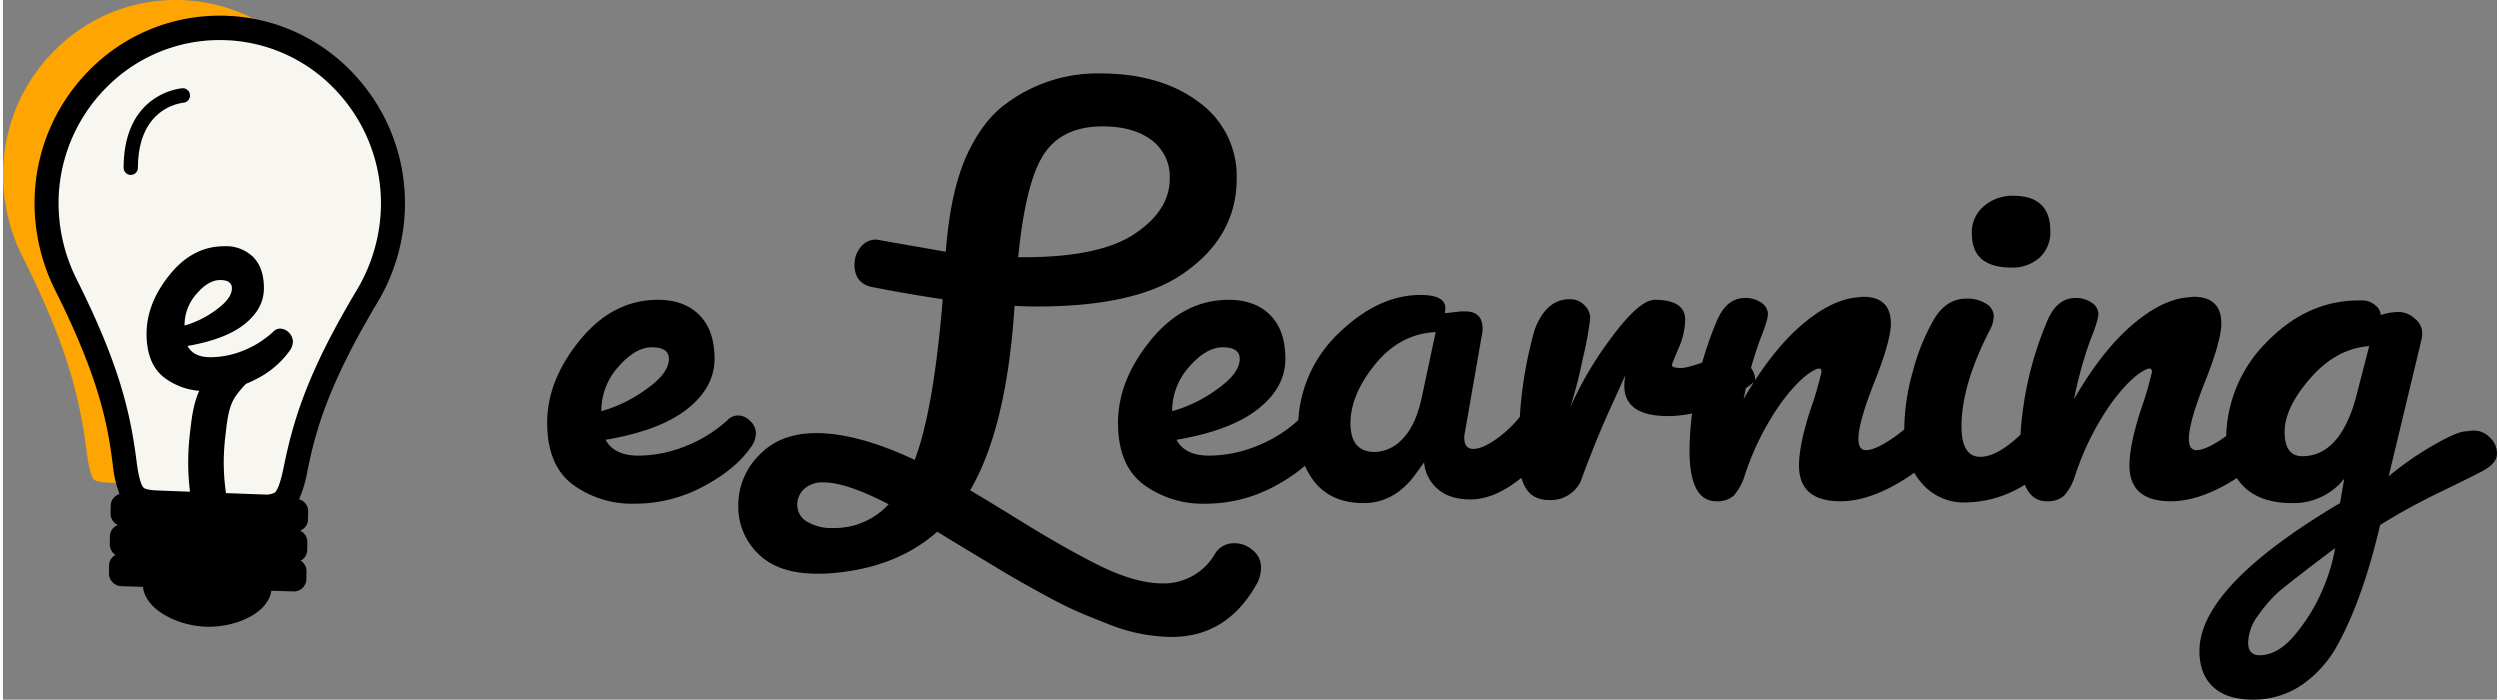
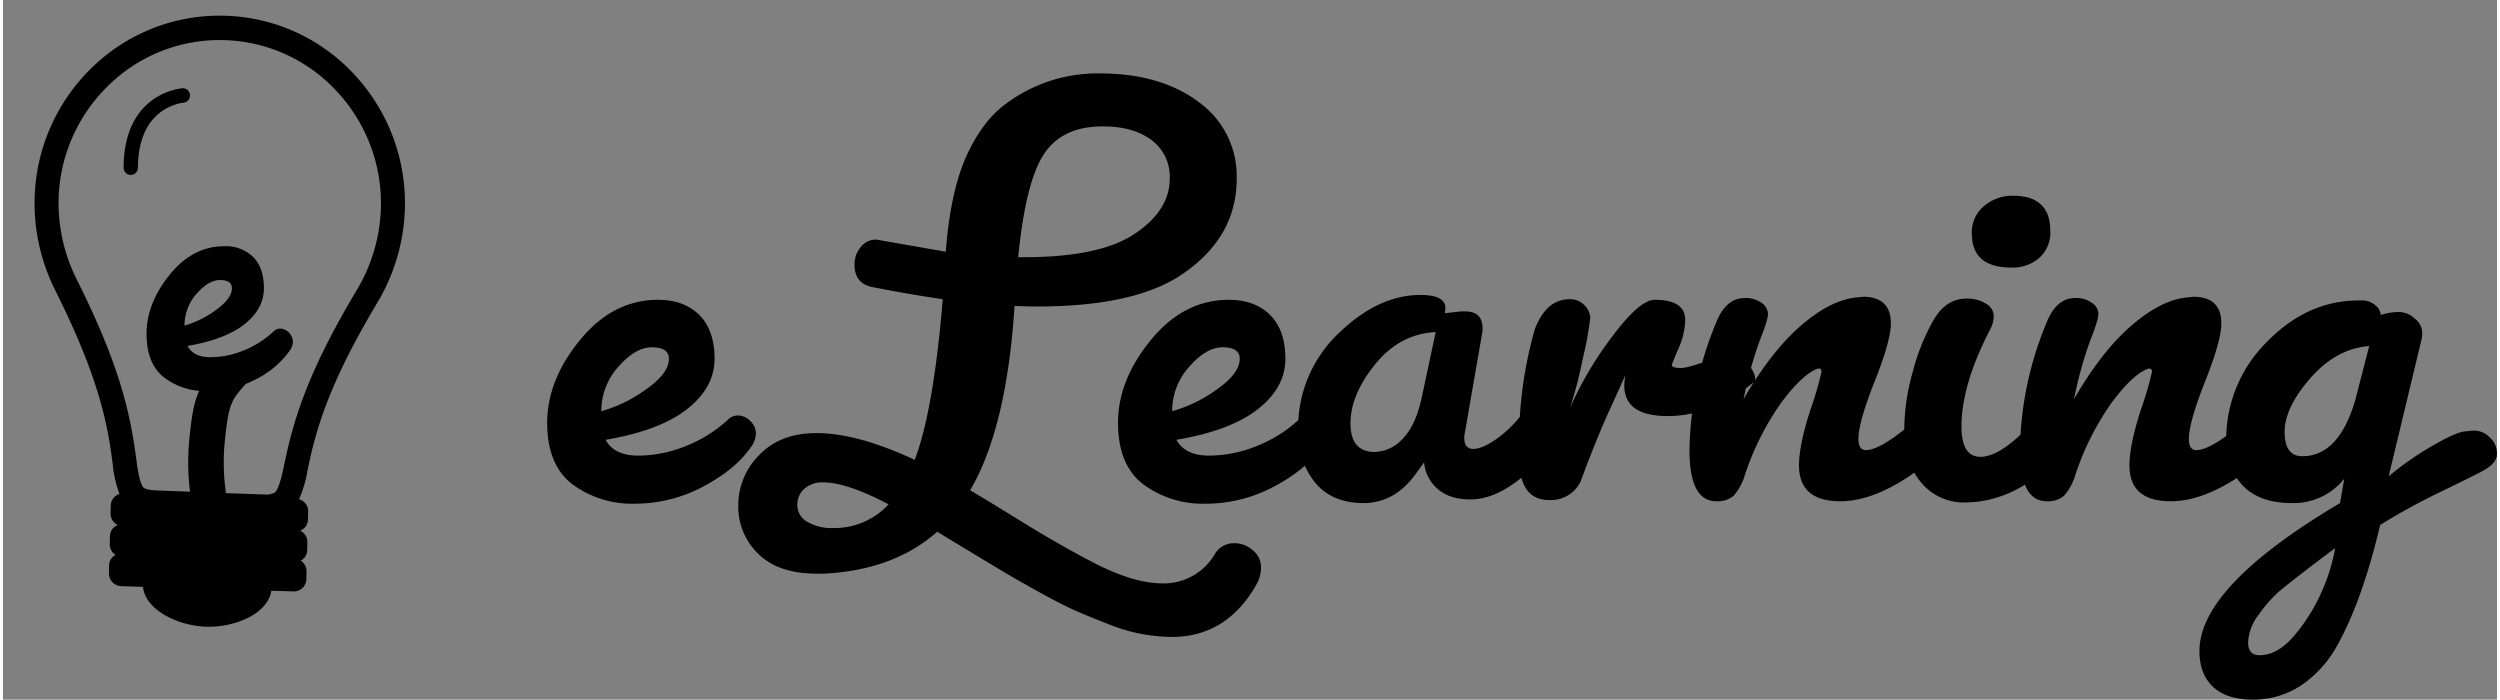
<svg xmlns="http://www.w3.org/2000/svg" width="561px" height="157px" viewBox="0 0 561.458 157.505" aria-hidden="true">
  <rect x="0" y="0" width="561.458" height="157.505" fill="#808080" stroke="none" />
  <defs>
    <linearGradient class="cerosgradient" data-cerosgradient="true" id="CerosGradient_id4cede292b" gradientUnits="userSpaceOnUse" x1="50%" y1="100%" x2="50%" y2="0%">
      <stop offset="0%" stop-color="#d1d1d1" />
      <stop offset="100%" stop-color="#d1d1d1" />
    </linearGradient>
    <linearGradient />
  </defs>
  <g id="Group_40061856668961d3" data-name="Group 400" transform="translate(-381.027 -87.931)">
-     <path id="Path_64861856668961d3" data-name="Path 648" d="M78.647,27.806A38.386,38.386,0,0,0,51.6,15.188c-.486-.018-.983-.026-1.469-.026A38.368,38.368,0,0,0,23.213,26.2a39.576,39.576,0,0,0-11.922,26.99,41.092,41.092,0,0,0,4.493,19.982c9.8,19.634,12.738,31.222,14.3,43.553.545,4.318,1.2,5.844,1.64,6.361.363.421,1.53.671,3.47.743l7.792.3h0l8.682.33h0l2.62.1.4.016h0l5.3.2c.3.01.586.018.85.018,1.438,0,2.334-.169,2.664-.5.484-.484,1.239-1.952,2.106-6.22,2.459-12.184,6.236-23.517,17.457-42.353a40.932,40.932,0,0,0,5.944-19.581A39.594,39.594,0,0,0,78.647,27.806Z" transform="translate(369.763 72.769)" fill="#ffa502" />
-     <path id="Path_64961856668961d3" data-name="Path 649" d="M81.581,30.108a37.566,37.566,0,0,0-26.472-12.35c-.479-.018-.962-.029-1.441-.029A37.563,37.563,0,0,0,27.316,28.538,38.755,38.755,0,0,0,15.645,54.959a40.205,40.205,0,0,0,4.4,19.561c9.6,19.22,12.47,30.564,13.995,42.636.535,4.229,1.169,5.721,1.607,6.228.356.411,1.5.655,3.4.728l7.628.289h0l8.5.322h0l2.564.1.4.016h0l5.192.195c.294.013.573.018.834.018a4.287,4.287,0,0,0,2.6-.486c.473-.473,1.213-1.911,2.06-6.09,2.408-11.924,6.106-23.021,17.091-41.458a40.092,40.092,0,0,0,5.822-19.171A38.758,38.758,0,0,0,81.581,30.108Z" transform="translate(376.551 76.876)" fill="#f8f6f0" />
    <path id="Path_65061856668961d3" data-name="Path 650" d="M35.38,26.06c-1.712.205-10.249,1.872-10.284,14.63a1.619,1.619,0,0,1-1.615,1.63,1.552,1.552,0,0,1-.865-.255,1.643,1.643,0,0,1-.74-1.383C21.918,25.163,32.819,23.073,35,22.813a1.634,1.634,0,0,1,.376,3.247Z" transform="translate(386.307 84.988)" />
    <path id="Path_65661856668961d3" data-name="Path 656" d="M86.3,30.061A41.159,41.159,0,0,0,57.288,16.547c-.525-.018-1.057-.029-1.581-.029A41.132,41.132,0,0,0,26.836,28.34,42.453,42.453,0,0,0,14.067,57.293,43.86,43.86,0,0,0,18.84,78.624c9.75,19.524,11.671,29.9,12.8,38.861a25.762,25.762,0,0,0,1.538,6.727,2.747,2.747,0,0,0-1.978,2.553l-.036,1.848a2.807,2.807,0,0,0,1.635,2.571,2.744,2.744,0,0,0-1.784,2.49l-.038,1.848a2.791,2.791,0,0,0,1.308,2.386,2.717,2.717,0,0,0-1.459,2.337l-.036,1.848a2.875,2.875,0,0,0,2.84,2.862l4.826.148c.525,5.17,7.8,8.781,14.274,8.976s13.887-2.963,14.617-8.1l4.934.151a2.8,2.8,0,0,0,2.953-2.685l.036-1.848a2.773,2.773,0,0,0-1.308-2.386,2.718,2.718,0,0,0,1.459-2.337l.038-1.848a2.818,2.818,0,0,0-1.635-2.573,2.731,2.731,0,0,0,1.781-2.488l.038-1.848a2.834,2.834,0,0,0-2.057-2.735,27.165,27.165,0,0,0,1.865-6.239c1.789-8.848,4.465-19.054,15.622-37.783A43.706,43.706,0,0,0,97.4,60.454,42.465,42.465,0,0,0,86.3,30.061ZM92,60.248A38.185,38.185,0,0,1,86.452,78.52c-10.471,17.577-14,28.154-16.293,39.522-.806,3.985-1.512,5.355-1.963,5.8a4.094,4.094,0,0,1-2.485.463c-.248,0-.514-.005-.793-.016L57.144,124a47.638,47.638,0,0,1-.233-12.007c.589-5.454.931-7.967,2.853-10.429.609-.777,1.231-1.492,1.863-2.155a23.174,23.174,0,0,0,2.224-1.029,20.6,20.6,0,0,0,7.493-6.244,3.874,3.874,0,0,0,.865-2.293,3.091,3.091,0,0,0-2.784-2.878,2.209,2.209,0,0,0-1.635.684,21.245,21.245,0,0,1-6.579,4.2,19.829,19.829,0,0,1-7.587,1.56q-3.8,0-5.141-2.537Q57.03,89.4,61.354,85.941t4.325-8.05q0-4.585-2.4-7.024a8.748,8.748,0,0,0-6.53-2.441q-7.109,0-12.3,6.439t-5.187,13.27q0,6.831,4.035,9.9a15.054,15.054,0,0,0,7.82,2.94c-1.369,3.034-1.735,6.285-2.175,10.359a53.9,53.9,0,0,0,.1,12.352l-7.27-.276c-1.812-.068-2.9-.3-3.237-.694-.417-.483-1.024-1.905-1.533-5.934-1.453-11.508-4.192-22.321-13.342-40.642A38.353,38.353,0,0,1,19.469,57.5,36.944,36.944,0,0,1,30.6,32.31a35.806,35.806,0,0,1,25.118-10.3c.455,0,.916.01,1.372.026A35.808,35.808,0,0,1,82.322,33.809,36.945,36.945,0,0,1,92,60.248ZM47.812,86.282A10.6,10.6,0,0,1,50.5,79.159q2.687-3.123,5.33-3.122t2.641,1.853q0,2.339-3.649,4.929A21.89,21.89,0,0,1,47.812,86.282Z" transform="translate(374.087 74.938)" />
    <path id="Path_113961856668961d3" data-name="Path 1139" d="M26.3-34.387q-3.7,0-7.535,4.384a14.761,14.761,0,0,0-3.836,10,31.411,31.411,0,0,0,10-4.864Q30.14-28.5,30.14-31.784,30.14-34.387,26.3-34.387ZM2.74-17.4q0-9.59,7.4-18.632t17.536-9.042q5.891,0,9.316,3.425t3.425,9.864q0,6.439-6.165,11.3T15.892-13.563Q17.81-10,23.221-10a28.638,28.638,0,0,0,10.823-2.192,30.319,30.319,0,0,0,9.384-5.891,3.171,3.171,0,0,1,2.329-.959A3.893,3.893,0,0,1,48.43-17.81,3.777,3.777,0,0,1,49.731-15,5.387,5.387,0,0,1,48.5-11.782Q45.073-6.85,37.812-3.014A32.525,32.525,0,0,1,22.4.822,22.514,22.514,0,0,1,8.494-3.493Q2.74-7.809,2.74-17.4ZM92.475-55.9q.959-12.878,4.384-20.961,3.562-8.083,8.768-12.056a34.434,34.434,0,0,1,21.509-7.124q13.7,0,22.263,6.439a20.5,20.5,0,0,1,8.563,17.262q0,13.289-12.467,21.646-10.686,7.124-32.469,7.124-2.466,0-5.069-.137-1.781,27.537-10,41.511,3.288,1.918,11.713,7.124t15.824,9.042q9.179,4.795,15.755,4.795a13.311,13.311,0,0,0,11.782-6.576,4.933,4.933,0,0,1,4.247-2.466,6.223,6.223,0,0,1,4.384,1.644A4.877,4.877,0,0,1,163.441,15a8,8,0,0,1-.822,3.631Q155.906,30.825,143.3,30.825a39.029,39.029,0,0,1-14.522-3.014q-4.247-1.644-7.329-3.014T113.3,20.618q-5.069-2.809-7.466-4.247t-8.083-4.864q-5.686-3.425-7.192-4.384-9.727,8.631-25.482,9.453H63.431q-8.631,0-13.152-4.452A14.7,14.7,0,0,1,45.758,1.233a15.953,15.953,0,0,1,4.726-11.371q4.727-4.932,12.81-4.932,9.316,0,22.194,6.028,4.247-11.234,6.3-36.168-7.535-1.1-15.892-2.74-3.973-.822-3.973-5.069a6.079,6.079,0,0,1,1.37-3.9,4.349,4.349,0,0,1,3.562-1.713ZM67.13,6.3A16.511,16.511,0,0,0,79.6.959Q70.144-3.973,64.938-3.973a6.159,6.159,0,0,0-4.315,1.438,4.782,4.782,0,0,0-1.576,3.7,4.291,4.291,0,0,0,2.192,3.7A10.61,10.61,0,0,0,67.13,6.3Zm60.691-90.42q-9.179,0-13.289,6.3t-5.754,23.153h1.37q16.988,0,24.865-5.275t7.878-12.4a10.239,10.239,0,0,0-4.11-8.7Q134.671-84.118,127.821-84.118ZM154.81-34.387q-3.7,0-7.535,4.384a14.761,14.761,0,0,0-3.836,10,31.411,31.411,0,0,0,10-4.864q5.206-3.631,5.206-6.918Q158.646-34.387,154.81-34.387ZM131.246-17.4q0-9.59,7.4-18.632t17.536-9.042q5.891,0,9.316,3.425t3.425,9.864q0,6.439-6.165,11.3T144.4-13.563Q146.316-10,151.727-10a28.638,28.638,0,0,0,10.823-2.192,30.319,30.319,0,0,0,9.384-5.891,3.171,3.171,0,0,1,2.329-.959,3.893,3.893,0,0,1,2.672,1.233,3.777,3.777,0,0,1,1.3,2.808A5.387,5.387,0,0,1,177-11.782q-3.425,4.932-10.686,8.768A32.525,32.525,0,0,1,150.906.822,22.514,22.514,0,0,1,137-3.493Q131.246-7.809,131.246-17.4Zm57.814,6.576a8.774,8.774,0,0,0,6.234-2.945q2.946-2.946,4.316-9.247l3.151-14.8q-8.083.411-13.632,7.261T183.58-17.262Q183.58-10.823,189.06-10.823Zm15.755-31.236,3.7-.411h.822q3.973,0,3.973,3.836a4.807,4.807,0,0,1-.137,1.37l-3.836,22.057a4.156,4.156,0,0,0-.137,1.233q0,2.466,2.055,2.466t5.411-2.4a26.428,26.428,0,0,0,6.1-6.234,4.342,4.342,0,0,1,3.014-1.507q1.507,0,2.6,2.4a10.334,10.334,0,0,1,1.1,4.178,9.612,9.612,0,0,1-.411,3.014,39.79,39.79,0,0,1-8.562,8.22q-5.138,3.7-9.933,3.7T203.1-2.6a8.749,8.749,0,0,1-2.946-5.891l-1.781,2.466Q193.581.685,186.525.685T175.634-3.9A17.646,17.646,0,0,1,171.8-15.618,29.226,29.226,0,0,1,180.771-37.4q8.973-8.768,18.564-8.768,5.617,0,5.617,3.014ZM245.5-28.222q-.411.959-3.562,7.878T235.366-4.11A7.475,7.475,0,0,1,228.242,0q-6.713,0-6.713-9.727v-2.74a92.41,92.41,0,0,1,3.562-26.03q2.6-6.713,7.809-6.713a4.423,4.423,0,0,1,3.357,1.37,4.089,4.089,0,0,1,1.3,2.809,75.724,75.724,0,0,1-1.713,9.316,97.748,97.748,0,0,1-2.809,10.892,79.648,79.648,0,0,1,9.453-15.961q6.165-8.288,9.59-8.288,6.85,0,6.85,4.521a16.744,16.744,0,0,1-1.507,6.439q-1.507,3.562-1.507,3.7,0,.685,2.123.685t11.3-3.7h.137q1.37,0,3.288,2.329t1.918,3.836q0,.685-.411.822-9.453,7.535-19.248,7.535t-9.8-6.85A12.7,12.7,0,0,1,245.5-28.222Zm53.43-17.536q6.3,0,6.3,6.028,0,3.7-3.425,12.467-6.439,16.029-2.192,16.029,3.288,0,10.823-6.439a3.566,3.566,0,0,1,2.4-.959,3.008,3.008,0,0,1,2.4,1.713,7.086,7.086,0,0,1,1.1,3.9,4.372,4.372,0,0,1-1.37,3.425Q303.181.274,293.865.274t-9.316-8.083q0-4.521,2.535-12.4a78.581,78.581,0,0,0,2.534-8.631q0-.753-.548-.753H288.8q-3.425,1.233-8.152,7.535a61.228,61.228,0,0,0-8.288,16.44,12.435,12.435,0,0,1-2.535,4.658,5.487,5.487,0,0,1-3.9,1.233q-6.028,0-6.028-11.508A77.387,77.387,0,0,1,265.917-40q2.192-5.48,6.439-5.48a6.051,6.051,0,0,1,3.767,1.1,3.105,3.105,0,0,1,1.439,2.466q0,1.37-1.781,5.822a88.857,88.857,0,0,0-3.7,13.358q6.165-10.686,12.878-16.509t12.6-6.371Zm24.523-14.248a7.691,7.691,0,0,1,2.74-6.165,9.818,9.818,0,0,1,6.576-2.329q8.357,0,8.357,7.946a7.651,7.651,0,0,1-2.466,6.028,9.132,9.132,0,0,1-6.3,2.192Q323.457-52.334,323.457-60.006ZM308.25-16.029a48.92,48.92,0,0,1,1.918-12.878,47.7,47.7,0,0,1,4.727-11.713q2.809-4.727,7.329-4.727a7.769,7.769,0,0,1,4.453,1.165,3.271,3.271,0,0,1,1.712,2.671,6.352,6.352,0,0,1-.685,2.877q-6.576,12.6-6.576,22.057,0,6.85,4.247,6.85,5.069,0,12.878-9.042a3.906,3.906,0,0,1,3.288-1.644,4.987,4.987,0,0,1,3.562,1.438,4.432,4.432,0,0,1,1.507,3.288,6.64,6.64,0,0,1-1.781,4.042A36.547,36.547,0,0,1,333.938-2.6,25.424,25.424,0,0,1,321.95.548,12.426,12.426,0,0,1,312.086-3.9Q308.25-8.357,308.25-16.029Zm65.075-29.729q6.3,0,6.3,6.028,0,3.7-3.425,12.467-6.439,16.029-2.192,16.029,3.288,0,10.823-6.439a3.566,3.566,0,0,1,2.4-.959,3.008,3.008,0,0,1,2.4,1.713,7.086,7.086,0,0,1,1.1,3.9,4.372,4.372,0,0,1-1.37,3.425Q377.572.274,368.256.274T358.94-7.809q0-4.521,2.535-12.4a78.581,78.581,0,0,0,2.534-8.631q0-.753-.548-.753h-.274q-3.425,1.233-8.152,7.535a61.228,61.228,0,0,0-8.288,16.44,12.435,12.435,0,0,1-2.535,4.658,5.487,5.487,0,0,1-3.9,1.233q-6.028,0-6.028-11.508A77.387,77.387,0,0,1,340.308-40q2.192-5.48,6.439-5.48a6.051,6.051,0,0,1,3.767,1.1,3.105,3.105,0,0,1,1.439,2.466q0,1.37-1.781,5.822a88.857,88.857,0,0,0-3.7,13.358q6.165-10.686,12.878-16.509t12.6-6.371Zm14.933,80.693q4.247,0,8.22-4.932a40.266,40.266,0,0,0,6.1-10.206,41.013,41.013,0,0,0,2.672-8.974q-8.083,6.028-12.6,9.727a31.115,31.115,0,0,0-4.727,5.411,10.744,10.744,0,0,0-2.26,6.1Q385.655,34.935,388.258,34.935Zm9.59-44.8q8.22,0,11.919-12.6l3.151-12.193q-7.4.548-13.22,7.192t-5.823,12.124Q393.875-9.864,397.848-9.864Zm-17.125-3.425a30.877,30.877,0,0,1,9.111-22.262q9.111-9.385,20.755-9.385h.685a4.375,4.375,0,0,1,3.014,1.1,3.039,3.039,0,0,1,1.233,2.192,12.731,12.731,0,0,1,4.042-.685,5.257,5.257,0,0,1,3.63,1.507,4.135,4.135,0,0,1,1.644,2.877,7.09,7.09,0,0,1-.137,1.781L417.3-5.343a69.253,69.253,0,0,1,9.932-6.919q5.549-3.219,7.6-3.219h.137a7.957,7.957,0,0,1,1.918-.137,4.8,4.8,0,0,1,3.151,1.507,4.824,4.824,0,0,1,1.644,3.7q0,2.192-3.425,3.973-1.233.685-9.247,4.589a141.225,141.225,0,0,0-13.632,7.467q-3.973,16.851-9.59,26.989a25.847,25.847,0,0,1-8.289,9.179,19.369,19.369,0,0,1-10.754,3.151q-5.891,0-8.974-2.877T374.7,33.976q0-14.522,31.647-33.291L407.3-4.8A14.55,14.55,0,0,1,395.519.685q-7.261,0-11.029-3.9A13.9,13.9,0,0,1,380.723-13.289Z" transform="translate(500.798 200.5)" />
  </g>
</svg>